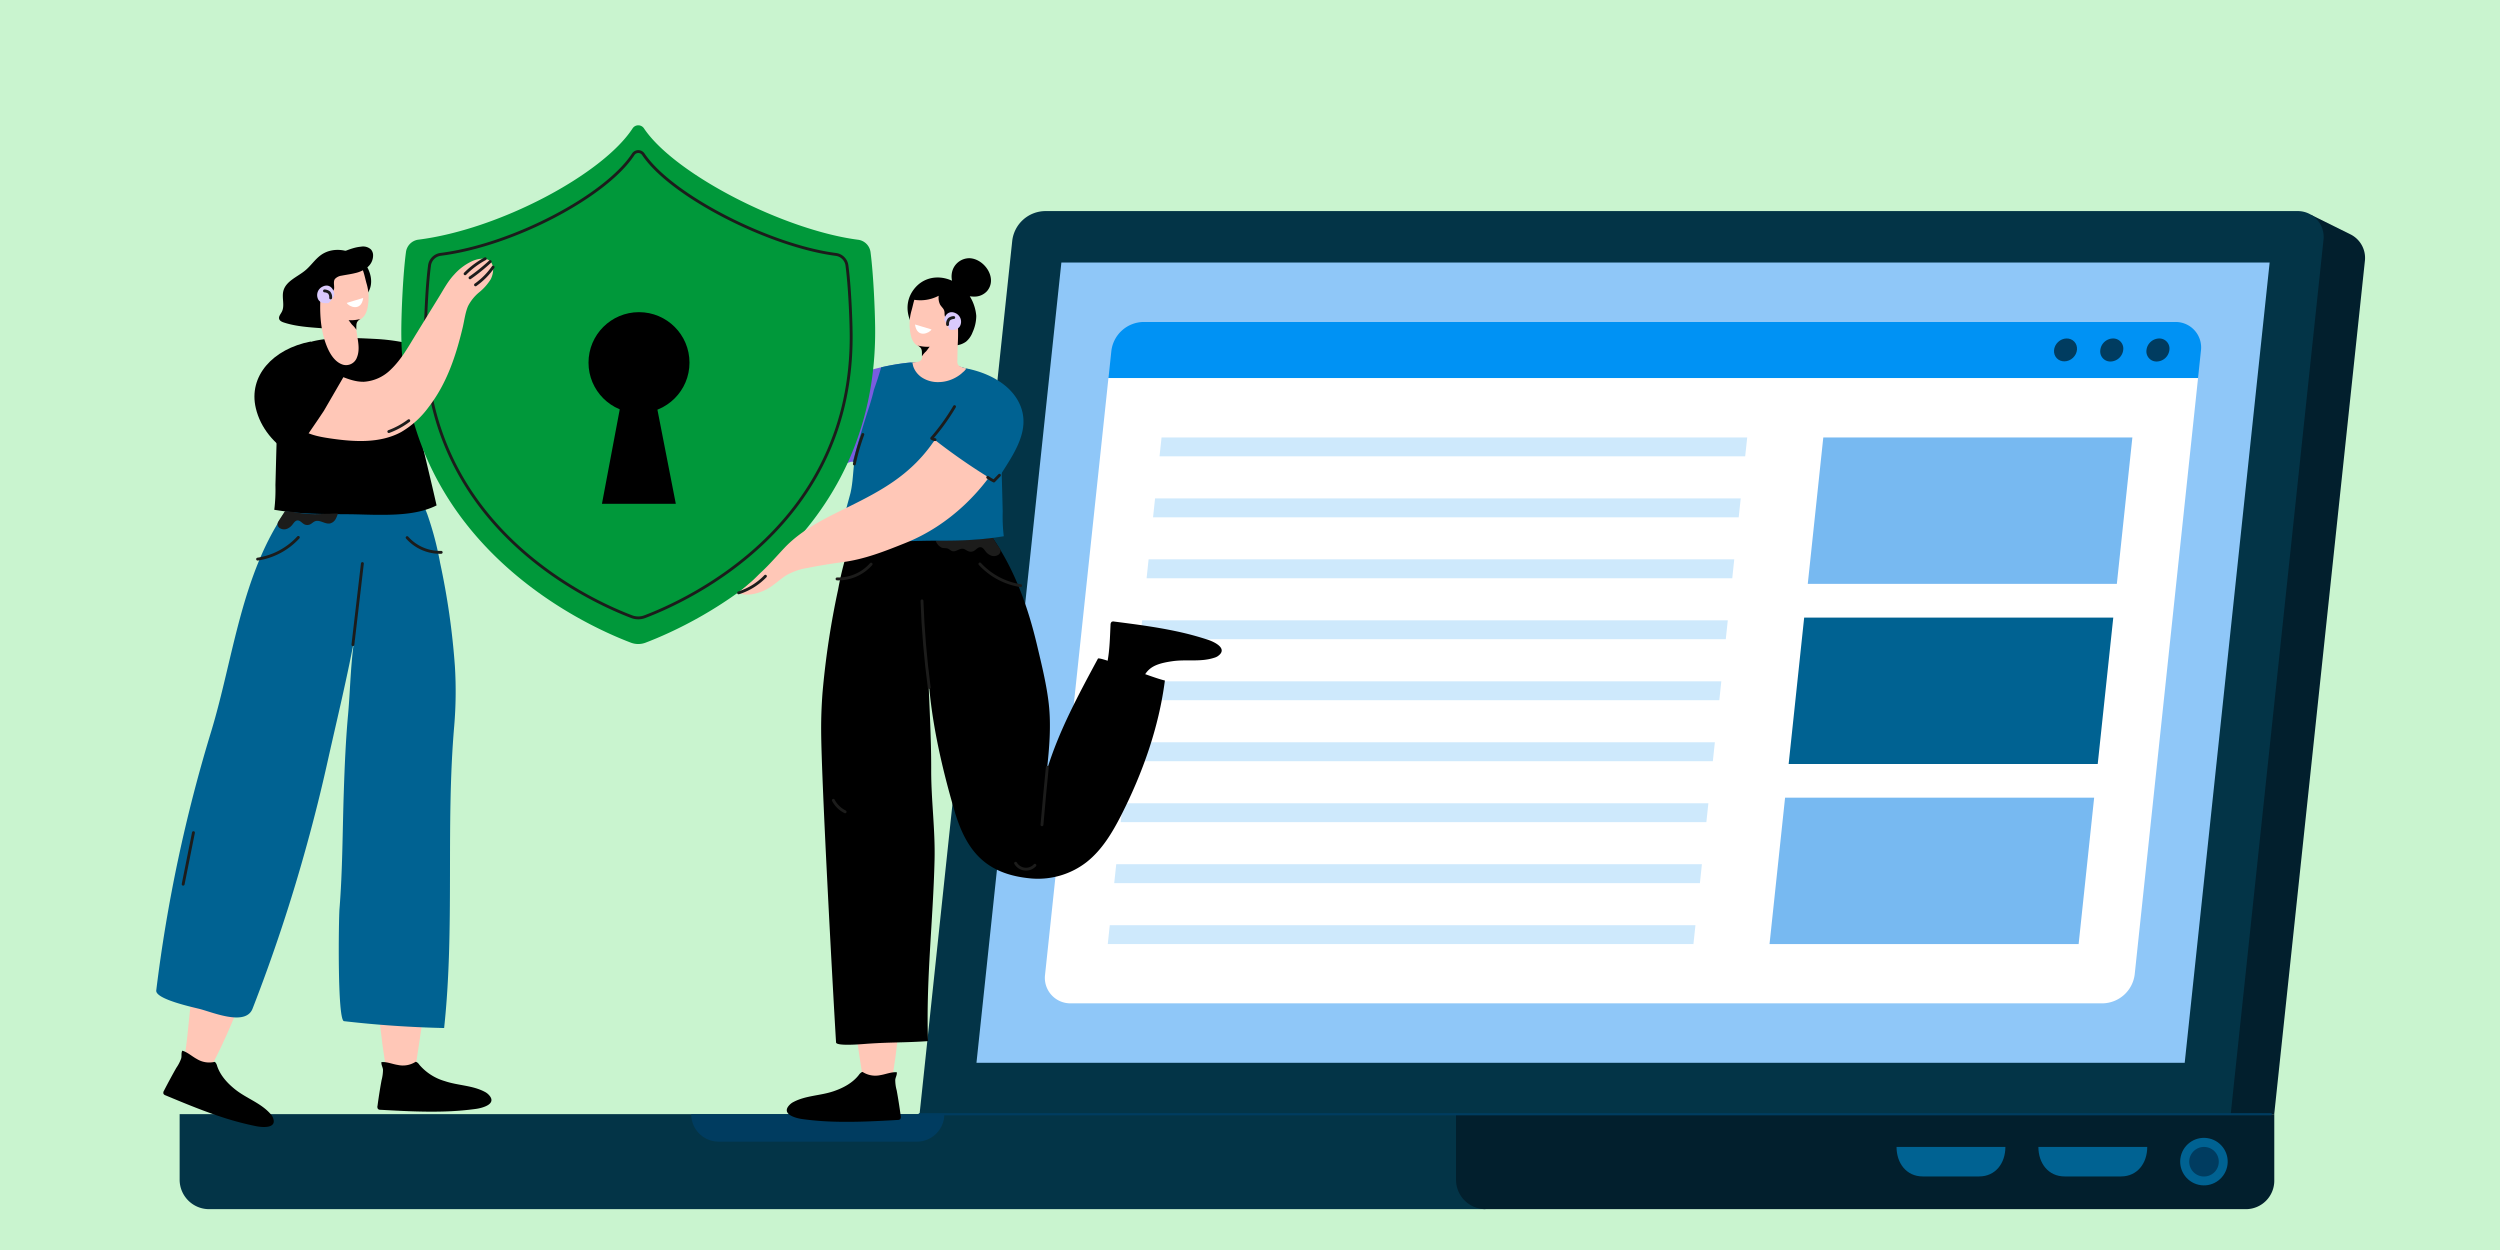
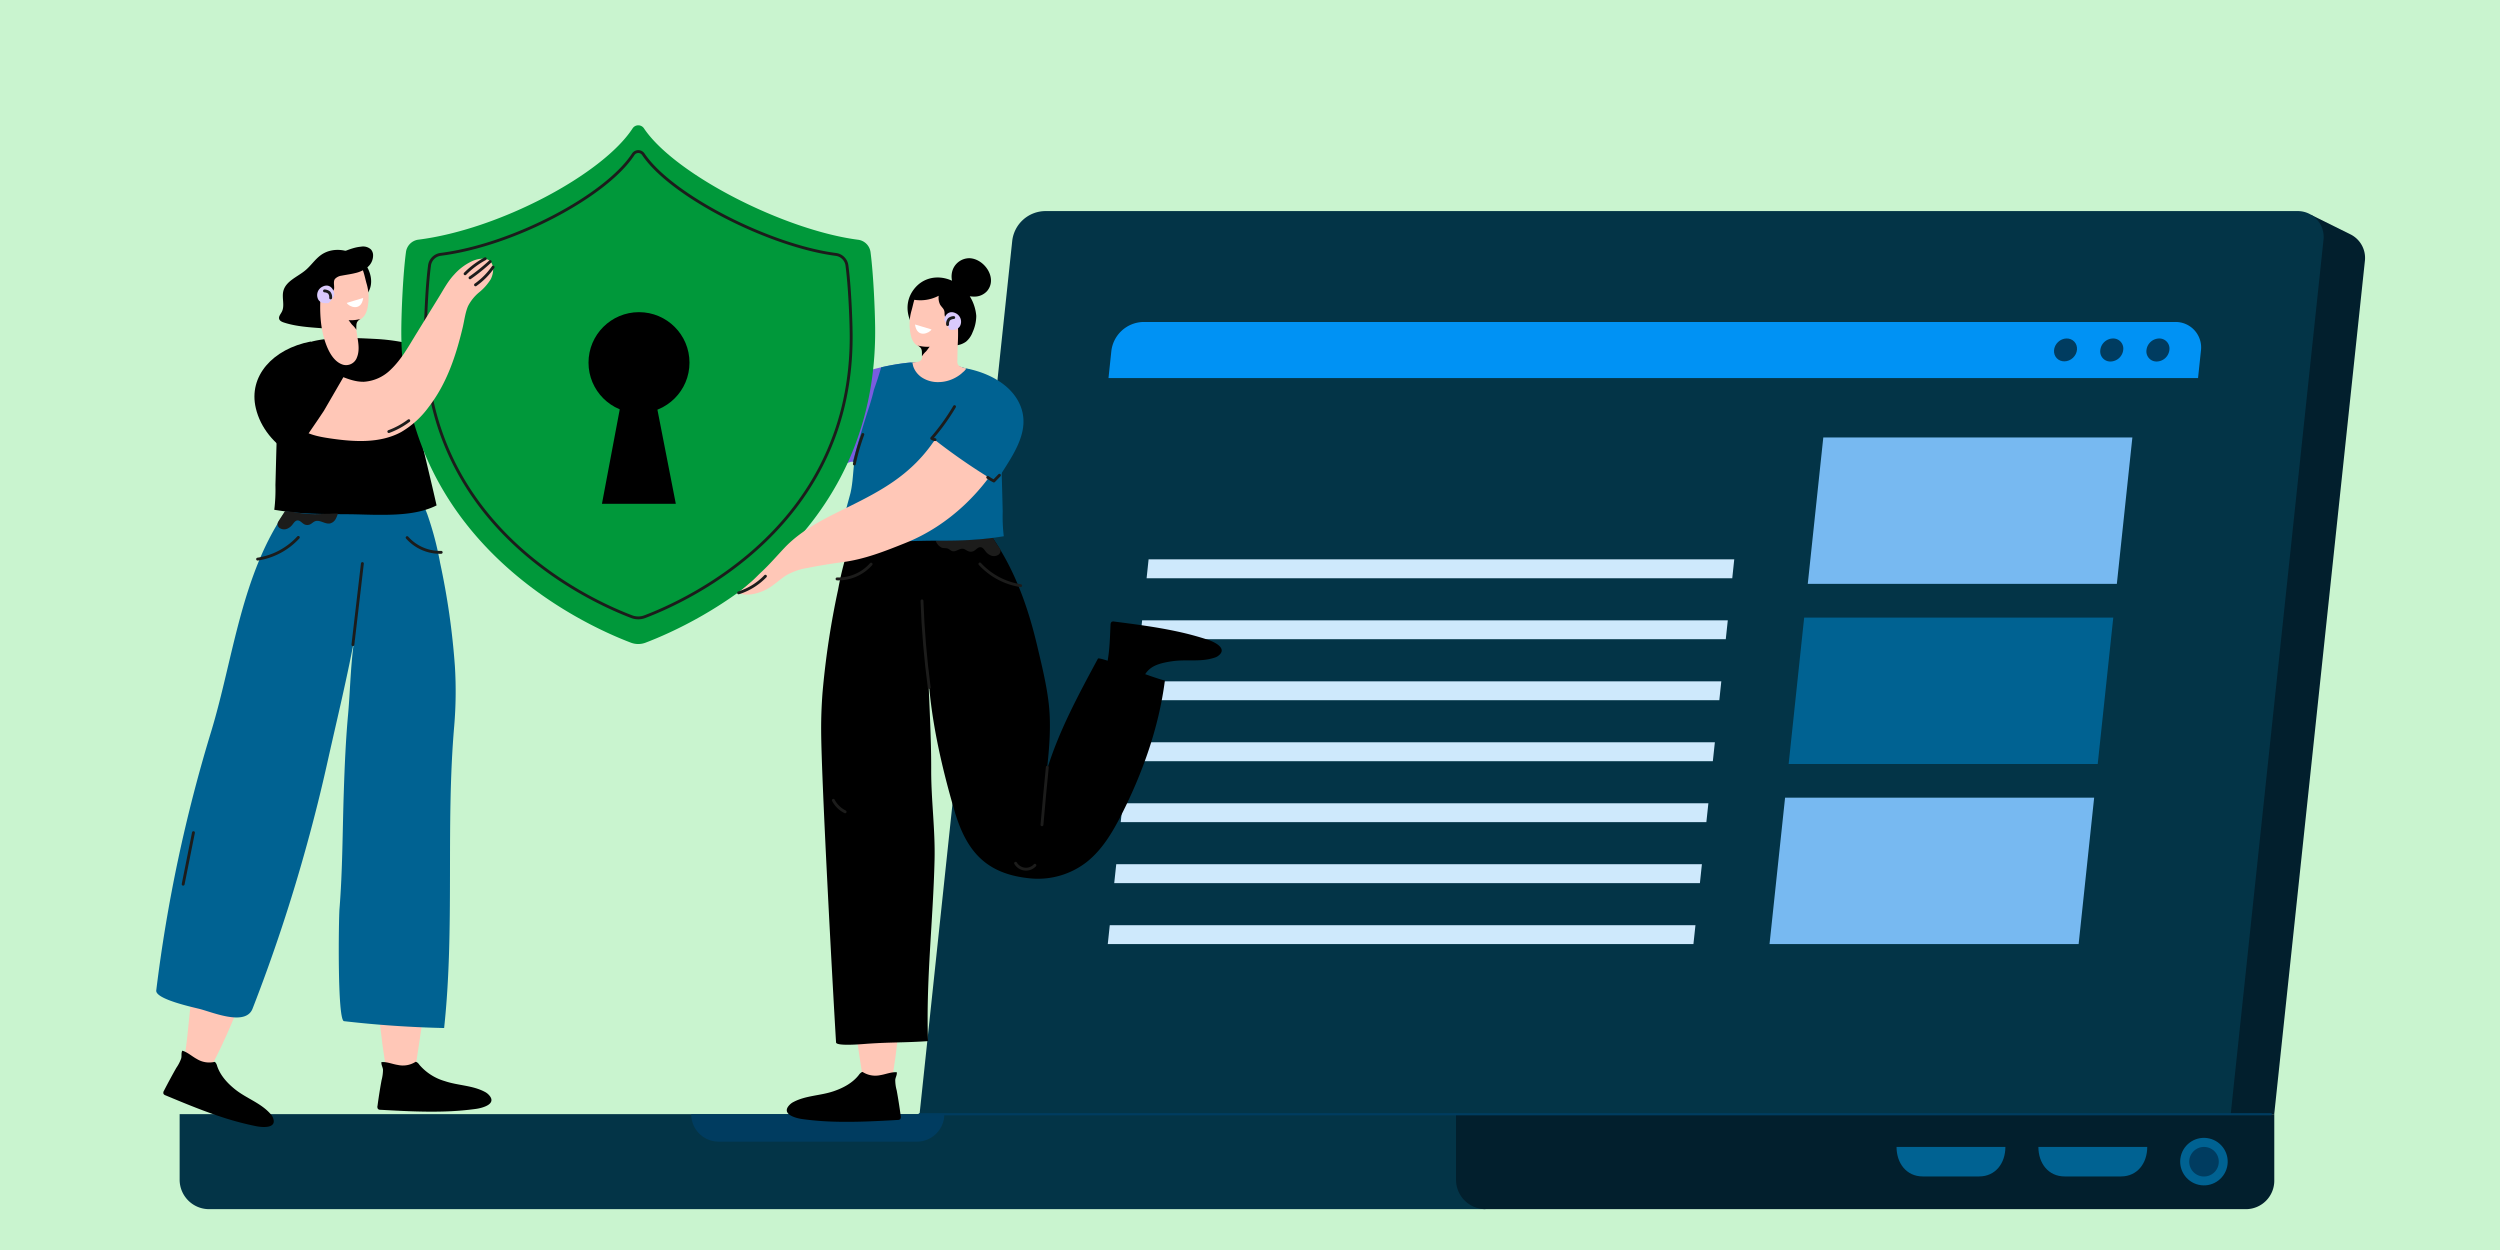
<svg xmlns="http://www.w3.org/2000/svg" id="Layer_1" data-name="Layer 1" viewBox="0 0 868 434">
  <defs>
    <style>.cls-1{fill:#c9f4cf;}.cls-2{fill:#021f2d;}.cls-3{fill:#033447;}.cls-4{fill:#8fc7f8;}.cls-5{fill:#0092f4;}.cls-6{fill:#003c60;}.cls-7{fill:#fff;}.cls-8{fill:#77b9f1;}.cls-9{fill:#006292;}.cls-10{fill:#cee9fc;}.cls-11,.cls-18{fill:none;stroke-linecap:round;stroke-linejoin:round;}.cls-11{stroke:#003c60;stroke-width:0.75px;}.cls-12{fill:#f49a44;}.cls-13{fill:#7a5ce0;}.cls-14{fill:#ffc7b7;}.cls-15{fill:#dacafc;}.cls-16{fill:#5c2a9a;}.cls-17{fill:#00983a;}.cls-18{stroke:#1c1c1b;}.cls-19{fill:#1c1c1b;}</style>
  </defs>
  <rect class="cls-1" width="868" height="434" />
  <path class="cls-2" d="M821.1,90.5,789.61,386.86H769.2l33.14-312.3,13.74,6.81A9.13,9.13,0,0,1,821.1,90.5Z" />
  <path class="cls-3" d="M774.5,386.86H319.27L351.46,83.53a11.66,11.66,0,0,1,11.32-10.24H797.54a9,9,0,0,1,9.15,10.24Z" />
-   <polygon class="cls-4" points="339.03 369 368.51 91.15 788.02 91.15 758.53 369 339.03 369" />
  <path class="cls-5" d="M764.16,121.79l-1,9.48H384.87l1-9.48a11.42,11.42,0,0,1,11.09-10H755.2A8.85,8.85,0,0,1,764.16,121.79Z" />
  <path class="cls-6" d="M753.21,121.52a4.52,4.52,0,0,1-4.39,4,3.51,3.51,0,0,1-3.56-4,4.53,4.53,0,0,1,4.4-4A3.51,3.51,0,0,1,753.21,121.52Z" />
  <path class="cls-6" d="M737.18,121.52a4.54,4.54,0,0,1-4.4,4,3.5,3.5,0,0,1-3.55-4,4.52,4.52,0,0,1,4.39-4A3.51,3.51,0,0,1,737.18,121.52Z" />
  <ellipse class="cls-6" cx="717.17" cy="121.52" rx="4.19" ry="3.77" transform="translate(113.14 526.8) rotate(-43.48)" />
-   <path class="cls-7" d="M763.16,131.27l-22,207.09a11.43,11.43,0,0,1-11.09,10H371.85a8.85,8.85,0,0,1-9-10l22-207.09Z" />
  <polygon class="cls-8" points="614.38 327.79 721.7 327.79 727.09 276.95 619.78 276.95 614.38 327.79" />
  <polygon class="cls-9" points="621.02 265.25 728.33 265.25 733.73 214.42 626.41 214.42 621.02 265.25" />
  <polygon class="cls-8" points="627.66 202.71 734.97 202.71 740.36 151.88 633.05 151.88 627.66 202.71" />
  <polygon class="cls-10" points="593.15 278.89 592.45 285.45 389.11 285.45 389.81 278.89 593.15 278.89" />
  <polygon class="cls-10" points="588.66 321.23 587.96 327.79 384.62 327.79 385.31 321.23 588.66 321.23" />
  <polygon class="cls-10" points="590.9 300.06 590.21 306.62 386.86 306.62 387.56 300.06 590.9 300.06" />
  <polygon class="cls-10" points="595.4 257.72 594.7 264.28 391.36 264.28 392.05 257.72 595.4 257.72" />
  <polygon class="cls-10" points="597.64 236.55 596.95 243.11 393.6 243.11 394.3 236.55 597.64 236.55" />
  <polygon class="cls-10" points="599.89 215.38 599.19 221.94 395.85 221.94 396.55 215.38 599.89 215.38" />
  <polygon class="cls-10" points="602.13 194.21 601.44 200.78 398.1 200.78 398.79 194.21 602.13 194.21" />
-   <polygon class="cls-10" points="604.38 173.04 603.68 179.61 400.34 179.61 401.04 173.04 604.38 173.04" />
-   <polygon class="cls-10" points="606.63 151.88 605.93 158.44 402.59 158.44 403.29 151.88 606.63 151.88" />
  <path class="cls-3" d="M72.6,419.82H515.76v-33H62.37v22.73A10.23,10.23,0,0,0,72.6,419.82Z" />
  <path class="cls-6" d="M240,386.86a9.52,9.52,0,0,0,9.54,9.52h68.79a9.52,9.52,0,0,0,9.53-9.52Z" />
  <path class="cls-2" d="M515.76,419.82h264a9.87,9.87,0,0,0,9.87-9.87V386.86H505.53v22.73A10.23,10.23,0,0,0,515.76,419.82Z" />
  <circle class="cls-9" cx="765.24" cy="403.34" r="8.25" transform="translate(196.87 1055.44) rotate(-76.72)" />
  <path class="cls-6" d="M770.36,403.34a5.13,5.13,0,1,1-5.12-5.12A5.12,5.12,0,0,1,770.36,403.34Z" />
  <path class="cls-9" d="M707.73,398.22c0,5.66,3.45,10.24,9.1,10.24h19.59c5.66,0,9.1-4.58,9.1-10.24Z" />
  <path class="cls-9" d="M658.48,398.22c0,5.66,3.44,10.24,9.1,10.24h19.59c5.65,0,9.1-4.58,9.1-10.24Z" />
  <line class="cls-11" x1="319.27" y1="386.86" x2="788.47" y2="386.86" />
  <path class="cls-12" d="M293.71,159.28c3.72-1.72,7.47-3.38,11.13-5.15,3.88-1.87,7.58-4.88,8.61-9.06,1.16-4.7-1.61-9.87-5.89-12.11-6.32-3.3-11.67-.09-17.5,2.22-19.66,7.8-35.61,25.75-44.15,44.74-3.28,7.28-6,15.08-5.65,23.05.16,3.26,1.45,7.15,4.65,7.77,3.62.7,6.27-3.24,7.78-6.6,4.7-10.45,9-21.44,17.08-29.6C276.59,167.62,285.07,163.27,293.71,159.28Z" />
  <path class="cls-13" d="M295.88,160.3c8-.43,13.56-12,16.73-18.18a31.76,31.76,0,0,0,3.67-16.28A82.72,82.72,0,0,0,287.83,134a1.37,1.37,0,0,0-.72.59,1.41,1.41,0,0,0,0,.84L292,161.19c.85-.17,1.72-.37,2.59-.54A3.14,3.14,0,0,1,295.88,160.3Z" />
  <path d="M126.52,91.25c-3.4-4.47-10.53-6.07-15.19-2.63-2,1.48-3.4,3.65-5.31,5.24-2.75,2.3-6.8,3.73-7.65,7.22-.58,2.38.6,5.08-.55,7.23-.42.8-1.16,1.6-.88,2.46.21.66,1,1,1.61,1.2,4.21,1.4,9,1.67,13.3,2a8.43,8.43,0,0,0,4.72-.88c1.79-1,2-2.32,3-3.84.88-1.33,2.71-2.18,3.9-3.23a21.12,21.12,0,0,0,4.37-4.54C129.73,98.35,128.82,94.28,126.52,91.25Z" />
  <path class="cls-14" d="M128.62,315.67c1.42,17.92,2.46,37.1,5.15,53.71.95,5.86,3,10.62,9,10.9,3.34-21.71,6.67-43.11,9.12-64.61Z" />
  <path class="cls-14" d="M72.58,311.91c-1.72,8.57-3.49,17.14-5,25.75-1.53,8.87-2,20.06-3.44,28.95-.44,2.81-.64,3.86,3.29,4.8,3.65.86,4.76,1,6.07-1.44,9.34-17.48,15.74-38.35,22.31-56.93.14-.38.26-.75.4-1.13Z" />
  <path class="cls-9" d="M157.94,231.31a257.35,257.35,0,0,0-5.13-35.87,110.15,110.15,0,0,0-4.42-16.8c-1.59-4.27-3.76-8.48-7.25-11.39a23.43,23.43,0,0,0-11.35-4.57c-6.14-.94-12.8-.19-17.33,2.12-5.22,2.67-9.32,7.13-12.73,11.91-16,22.42-18.66,51.85-26.48,77.5a526.71,526.71,0,0,0-19,89.67c-.38,3.09,13.32,5.95,15.31,6.49,4.79,1.3,15.77,5.9,18.13-.16a582.88,582.88,0,0,0,18.87-57q4-14.46,7.25-29.12c3.29-14.75,6.91-29.51,9.62-44.42-1.72,9.28-1.74,19.23-2.6,28.64-.79,8.72-1.17,17.7-1.46,26.51-.46,13.54-.41,27.24-1.5,40.73-.28,3.45-.8,38.77,1.57,39q17.33,2,34.76,2.38c3.75-34.81.5-70.06,3.51-104.95A143,143,0,0,0,157.94,231.31Z" />
  <path class="cls-15" d="M155.87,147.83c-8.29-1.06-18.29-5.28-20.68-14.23-1.16-4.33,2.09-9.22,6.46-10.12a10.84,10.84,0,0,1,5.67.83c4.2,1.46,8.41,3.3,12.9,3.63a65.45,65.45,0,0,0,12.28-.13,93.2,93.2,0,0,0,25.74-6.92,23.91,23.91,0,0,1,6-2,7.16,7.16,0,0,1,5.91,1.58,7.08,7.08,0,0,1,1.72,6.27c-.32,2-.22,2.55-1.79,3.88-11.61,9.78-26,16.76-41.26,17.63A71.3,71.3,0,0,1,155.87,147.83Z" />
  <path class="cls-16" d="M122.77,117.85a1,1,0,0,0,0,.38l.24-.09Z" />
  <path d="M95.23,177c2.6.41,5.17.77,7.79,1,5.75.49,11.45.49,17.21.54,4,0,8,.23,12,.21,6.37,0,13.57-.36,19.35-3.27-2.14-9.54-4.29-18-6.43-27.58.45.35,7.62,1.76,7.58,1.94,0,0,3.46-26.11,1.43-26.76-.95-.31-1.89-.69-2.82-1a69,69,0,0,0-21.13-4.41c-6.61-.33-14.33-.74-20.8.65-12.29,2.64-12.64,13.29-13,23.52q-.19,5.52-.36,11c-.15,5.2-.28,10.4-.42,15.6A57.67,57.67,0,0,1,95.23,177Z" />
  <path class="cls-17" d="M298.07,83.26c-25.6-3.27-63.72-22.65-74.48-38.68a2.36,2.36,0,0,0-4,.07c-10.5,16-46.44,35.06-74.4,38.57a5,5,0,0,0-4.25,4.4c-1,7.52-1.53,19.71-1.6,26.17-.78,73.65,62.43,102.77,79.72,109.35a7.14,7.14,0,0,0,5.07,0c17.29-6.58,80.5-35.68,79.72-109.33-.07-6.46-.61-18.64-1.59-26.17A5,5,0,0,0,298.07,83.26Z" />
  <path class="cls-18" d="M290.32,88.35c-23-2.94-57.27-20.35-66.93-34.75a2.11,2.11,0,0,0-3.59.06c-9.45,14.39-41.74,31.51-66.87,34.66a4.49,4.49,0,0,0-3.82,4c-.88,6.77-1.37,17.72-1.43,23.52-.7,66.19,56.1,92.36,71.64,98.27a6.4,6.4,0,0,0,4.56,0c15.53-5.91,72.33-32.06,71.64-98.25-.06-5.8-.55-16.75-1.44-23.51A4.46,4.46,0,0,0,290.32,88.35Z" />
  <circle cx="221.86" cy="125.91" r="17.53" />
  <polygon points="234.64 174.91 226.44 132.95 216.85 133.25 209 174.91 234.64 174.91" />
  <path class="cls-14" d="M123.75,114.74c0-.39-.08-.78-.1-1.15a2.92,2.92,0,0,1,.27-1.71,4.9,4.9,0,0,1,1.49-1.2c1.83-1.28,2.21-3.46,2.45-5.46a16.77,16.77,0,0,0-.58-6.75c-.71-2.38-1.16-6.16-3.33-7.62-1.81-1.21-5-.17-7,.75A8,8,0,0,0,114,94c-.91,1.15-2.2,3-2.36,4.45-.12,1-.21,2.09-.28,3.14-.42,6-.29,12.39,1.91,18.12,1,2.63,2.77,6,5.84,6.92a4,4,0,0,0,4.86-2.64C125.12,121.06,124.12,117.8,123.75,114.74Z" />
  <path d="M124.68,85.72c-3.06.44-5.87,2-8.86,2.91-1.66.49-3.47.8-4.79,1.92a5.66,5.66,0,0,0-1.69,2.28,11,11,0,0,1-1,2.45c-.89,1.48-1.84,2.73-1.45,4.61a4.2,4.2,0,0,0,1.39,2.28,5.84,5.84,0,0,0,3.2,1.59c.79,0,.85-.47,1.18-1.06a2.29,2.29,0,0,1,1.54-1.15c.63-.16,1.36-.31,1.66-.88a1.88,1.88,0,0,0,.15-1c0-.89-.28-2.09.3-2.83a3.82,3.82,0,0,1,2.31-1.13c1.58-.32,3.19-.51,4.76-.91a10,10,0,0,0,4.31-2.11,5.3,5.3,0,0,0,1.84-4.3,3.08,3.08,0,0,0-.73-1.77,4,4,0,0,0-3.3-1Z" />
  <path class="cls-15" d="M114.07,105.22a6.75,6.75,0,0,1-1.74,0A2.63,2.63,0,0,1,110.5,104a3.26,3.26,0,0,1,1.64-4.55,2.88,2.88,0,0,1,1.52-.29,2.49,2.49,0,0,1,1.61.93,3.82,3.82,0,0,1,.74,1.67,1.84,1.84,0,0,1-.3,1.48A9.82,9.82,0,0,1,114.07,105.22Z" />
  <path class="cls-7" d="M126.11,103.44l-5.71,1.73C120.94,106.38,125.42,108.46,126.11,103.44Z" />
  <path d="M124.56,110.89a12.77,12.77,0,0,1-3.54.27c.45.53.8,1.11,1.26,1.62a8.44,8.44,0,0,1,1.45,1.72,14.42,14.42,0,0,1,0-1.47,2.86,2.86,0,0,1,.27-1.22,2.94,2.94,0,0,1,1.35-1.15l.05,0A6.94,6.94,0,0,1,124.56,110.89Z" />
  <path class="cls-14" d="M99.26,138.69a11,11,0,0,1,3.12-7.66c5.13-5.12,9.46-3.13,15.11-.78,2.82,1.17,5.77,2.37,8.85,2.3a14.56,14.56,0,0,0,9.42-4.32c3.63-3.47,6.19-8.13,8.77-12.33l8-13c1.66-2.7,3-5.27,5.18-7.59a19.11,19.11,0,0,1,6.48-4.76c1.75-.7,4.6-1.35,6.08.23s1,4.48.1,6.19a18.23,18.23,0,0,1-3.94,4.47,15.13,15.13,0,0,0-3.91,4.81c-1,2.3-1.3,5.11-1.89,7.54-2.37,9.89-5.52,19.4-11.8,27.54a31.52,31.52,0,0,1-9.55,8.68c-7.37,4-16.32,3.43-24.62,2.21-3.94-.58-8.06-1.36-11.16-3.87A12.08,12.08,0,0,1,99.26,138.69Z" />
  <path d="M107.87,118.58c-13.16,2.56-21.69,12-19.05,23.14,1.63,6.92,6.43,12.54,12.64,16.22.56.33,10.11-13.94,11-15.32.55-.91,8.15-14.06,8.15-14.06s-2.18-.75-3.28-1.23c-2.81-1.24-4.91-3.21-7.36-5" />
  <path class="cls-18" d="M112.67,101a2.89,2.89,0,0,1,1.59.57,2.53,2.53,0,0,1,.54,1.86" />
  <path d="M93.76,386.58l-.15-.16c-3.3-3.53-8-5.07-11.83-8.07-2.8-2.21-5.29-4.94-6.39-8.24a3.37,3.37,0,0,0-.52-1.14,1.31,1.31,0,0,0-.36-.29,8.16,8.16,0,0,1-6.17-1c-1.67-.89-3.23-2.37-5.05-2.88-.45.91-.14,1.77-.38,2.68a13.88,13.88,0,0,1-1.7,3.29q-2.22,3.92-4.27,7.91a1.27,1.27,0,0,0-.18,1.09,1.23,1.23,0,0,0,.73.54c6.78,2.83,13.57,5.65,20.58,7.88A103.37,103.37,0,0,0,88.87,391c2.14.44,7.85,1,5.71-3.35A4.62,4.62,0,0,0,93.76,386.58Z" />
  <path d="M168.42,379.14l-.2-.1c-4.28-2.24-9.23-2.12-13.83-3.69a18.3,18.3,0,0,1-8.77-5.64,3.11,3.11,0,0,0-.87-.9,1.54,1.54,0,0,0-.44-.16,8.16,8.16,0,0,1-6.14,1.11c-1.88-.28-3.84-1.16-5.73-1-.12,1,.46,1.72.54,2.66a14.89,14.89,0,0,1-.51,3.67c-.54,2.94-1,5.9-1.4,8.87a1.32,1.32,0,0,0,.18,1.09,1.26,1.26,0,0,0,.87.27c7.34.41,14.68.81,22,.59a101.16,101.16,0,0,0,11.14-.9c2.16-.3,7.72-1.69,4.27-5.06A5,5,0,0,0,168.42,379.14Z" />
  <path class="cls-18" d="M135,149.84a27.14,27.14,0,0,0,6.93-3.78" />
  <path class="cls-18" d="M67.17,289.09Q65.39,298,63.59,307" />
  <path class="cls-18" d="M103.58,186.59a24.19,24.19,0,0,1-14.14,7.54" />
  <path class="cls-18" d="M141.36,186.66a15.22,15.22,0,0,0,11.82,5.11" />
  <path class="cls-18" d="M168.48,89.83a29.47,29.47,0,0,0-7,5.23" />
  <path class="cls-18" d="M163.19,96.46a65.07,65.07,0,0,0,7-5.64" />
  <path class="cls-18" d="M171.2,92.75a25.27,25.27,0,0,1-6.1,6.15" />
  <path class="cls-19" d="M114.39,178.39l-1,0h-.24c-1.56.07-3.13.17-4.67.12a44,44,0,0,1-6.48-.72l-2.58-.3a.74.74,0,0,0-.42,0,.6.6,0,0,0-.24.26c-.7,1.11-1.43,2.2-2.12,3.32a1.63,1.63,0,0,0,.64,2.37,2.76,2.76,0,0,0,2.38.16,4.51,4.51,0,0,0,1.92-1.51c.46-.58.91-1.31,1.65-1.39.92-.09,1.56.86,2.36,1.31a2.34,2.34,0,0,0,2.05.07c.63-.29,1.1-.85,1.75-1.1,1.66-.63,3.44,1.1,5.19.76a3.07,3.07,0,0,0,1.9-1.43,8.19,8.19,0,0,0,.82-2A26.37,26.37,0,0,0,114.39,178.39Z" />
  <path class="cls-18" d="M122.53,223.83q1.65-14.09,3.29-28.17" />
  <path d="M421.49,228.4l-.22.07c-4.62,1.42-9.46.4-14.28,1.11-7.89,1.15-9.84,3.17-11.78,10.88-.83,3.31-1.84,6.74-4.23,9.18s-6.59,3.44-9.25,1.29c-2.12-1.72-2.58-4.85-2-7.52s2-5.07,3-7.59c2.53-6,2.54-12.52,2.85-18.91a1.31,1.31,0,0,1,.38-1,1.29,1.29,0,0,1,.91-.1c7.28.93,14.58,1.87,21.77,3.42a103.48,103.48,0,0,1,10.79,2.91c2.07.69,7.28,3.07,3.28,5.75A4.55,4.55,0,0,1,421.49,228.4Z" />
  <path d="M317.29,100.46c3.29-4.32,8.66-5.1,13.22-3a1.16,1.16,0,0,0,0-.18,6.86,6.86,0,0,1,.33-3.75,6.19,6.19,0,0,1,5.8-3.88c5.16.21,9.83,7,6.06,11.42a5.89,5.89,0,0,1-3.84,1.89,10.27,10.27,0,0,1-2.15-.09,15.27,15.27,0,0,1,2.25,6.81,13.9,13.9,0,0,1-1.27,5.66,7.88,7.88,0,0,1-2.29,3.29,7.22,7.22,0,0,1-3,1.23,14.79,14.79,0,0,1-11.78-2.64C315.35,113.2,313.08,106,317.29,100.46Z" />
  <path class="cls-14" d="M315.19,319.2c-1.43,17.92-2.47,37.09-5.16,53.71-.95,5.86-3,10.62-9,10.9-3.35-21.71-6.68-43.12-9.12-64.61Z" />
  <path d="M285.58,240.51A289.86,289.86,0,0,1,291,204.66a110.12,110.12,0,0,1,4.41-16.8c1.59-4.27,3.76-8.49,7.26-11.39A23.46,23.46,0,0,1,314,171.89c6.14-.93,12.8-.19,17.33,2.13,5.21,2.66,9.32,7.12,12.73,11.91,8.09,11.37,12.8,24.57,16,38.06,1.57,6.66,3.3,13.57,4.07,20.37.86,7.52.19,15.56-.66,23.05,4.14-13.61,11-26.22,17.73-38.73.5-.91,18.7,6.63,23.25,7.59-2.09,16.29-7.75,32.17-15.17,46.78-3.07,6-6.63,12-11.95,16.22A27.53,27.53,0,0,1,358,305c-15.67-1.42-22.5-9.43-26.65-23.63-4.59-15.76-8.52-33-9.15-49.38.37,11.52,1.17,24,1.11,35.57,0,10.41,1.42,20.5,1.17,31-.49,21-3,41.92-2.28,62.92-8.55.57-12.28.32-20.84.89-1.48.1-11,1-11.08-.44-1.13-18.59-5.09-90.88-5.17-108.08C285.07,249.33,285.25,244.9,285.58,240.51Z" />
  <path class="cls-19" d="M329.38,187.39l2.18.05a81,81,0,0,0,13.11-.83,38.41,38.41,0,0,0,2.42,3.74,1.64,1.64,0,0,1-.64,2.38,2.76,2.76,0,0,1-2.38.15,4.42,4.42,0,0,1-1.92-1.5c-.46-.59-.92-1.32-1.65-1.39-.92-.1-1.56.86-2.37,1.3a2.29,2.29,0,0,1-2,.07c-1.15-.52-1.46-1.13-2.81-.69-.89.29-1.83,1-2.81.65-.47-.18-.83-.58-1.29-.79-.68-.31-1.5-.13-2.22-.36a4.13,4.13,0,0,1-2.13-2.43A21,21,0,0,1,329.38,187.39Z" />
  <path class="cls-16" d="M321,127.06a1,1,0,0,1,0,.39l-.23-.1Z" />
  <path class="cls-9" d="M348.14,177.6q-.19-7.82-.42-15.61-.15-5.52-.35-11c-.19-5-.21-10.37-2.22-15.05-2.51-5.85-7.25-7.42-13-8.93-8.13-2.15-17.37-1.56-26.21.52-.74,2.65-1.61,5.27-2.53,7.87-.55,2.41-1.29,4.8-2.06,7.16-1.93,5.94-3.63,11.88-5.29,17.88l.56-.08c-.47,3.62-.49,7.12-1.32,10.76-.3,1.29-3.74,13.21-3.16,13.55,5.78,2.91,13,3.24,19.36,3.27,4,0,8-.18,12-.21,5.76,0,11.46,0,17.21-.54,2.63-.22,5.2-.59,7.8-1A57.92,57.92,0,0,1,348.14,177.6Z" />
  <path class="cls-14" d="M320.14,124c0-.39,0-.79,0-1.16a3,3,0,0,0-.28-1.71,4.92,4.92,0,0,0-1.49-1.2c-1.83-1.27-2.21-3.45-2.45-5.45a16.92,16.92,0,0,1,.59-6.75c.7-2.39,1.16-6.17,3.33-7.62,1.8-1.21,5-.17,7.05.75a8,8,0,0,1,2.93,2.39c.91,1.14,2.2,3,2.36,4.45.11,1,.2,2.09.28,3.13a64.83,64.83,0,0,1,.12,7.76c-.12,2.26-.15,4.52-.18,6.79a2.26,2.26,0,0,0,.22,1.24,2,2,0,0,0,.94.69,13.4,13.4,0,0,0,2,.66,12.57,12.57,0,0,1-.91,1c-.35.27-.66.59-1,.87a12.72,12.72,0,0,1-2.39,1.52,12.51,12.51,0,0,1-5.47,1.31,10.16,10.16,0,0,1-5.92-1.75,8,8,0,0,1-2.14-2.3,7.72,7.72,0,0,1-.67-1.46c-.06-.2-.29-1.32-.29-1.32s1.12-.11,1.53-.17a2.32,2.32,0,0,0,1.45-.58A1.69,1.69,0,0,0,320.14,124Z" />
  <path d="M321.11,98.4a10,10,0,0,1,1.58-.77,9.8,9.8,0,0,1,8.88.7c2.32,1.53,2.56,4,3.88,6.17.88,1.48,1.84,2.73,1.44,4.61a4.25,4.25,0,0,1-1.38,2.28A6,6,0,0,1,332.3,113c-.78,0-.85-.47-1.17-1.06a2.39,2.39,0,0,0-1.55-1.15c-1.54-.39-1.6-.77-1.63-2.14s-.77-1.69-1.52-2.84a5.28,5.28,0,0,1-.51-3.13,13.63,13.63,0,0,1-10,1.08A14.45,14.45,0,0,1,321.11,98.4Z" />
  <path class="cls-15" d="M327.79,111a3.93,3.93,0,0,1,.75-1.68,2.46,2.46,0,0,1,1.6-.92,3,3,0,0,1,1.52.28,3.27,3.27,0,0,1,1.64,4.56,2.63,2.63,0,0,1-1.82,1.23,6.83,6.83,0,0,1-1.75,0" />
  <path class="cls-7" d="M317.69,112.66l5.72,1.72C322.86,115.6,318.38,117.68,317.69,112.66Z" />
  <path d="M319.25,120.11a12.77,12.77,0,0,0,3.54.27c-.46.53-.81,1.11-1.26,1.62a7.89,7.89,0,0,0-1.45,1.72,14.42,14.42,0,0,0,0-1.47,2.82,2.82,0,0,0-.26-1.22,3,3,0,0,0-1.35-1.15l-.06,0A7.81,7.81,0,0,0,319.25,120.11Z" />
  <path class="cls-14" d="M330.85,146.4a42,42,0,0,0-7.59,8.19c-7.66,10.45-17.12,15.7-28.4,21.26-7.95,3.91-16.29,7.83-22.45,14.32-2.68,2.83-5.21,5.8-8.07,8.45-1.3,1.21-2.42,2.47-3.8,3.61-.44.35-4.08,3.66-4.41,3.46,2.7,1.59,6.94.42,9.55-.83s4.74-3.44,7.24-5.07a21.63,21.63,0,0,1,7.53-2.61q6-1.2,12.1-2c7.66-1,14.7-3.8,21.85-6.67,15-6,27.4-18,35-32.26,1.67-3.13,3.08-7,1.42-10.12-2.08-3.92-8.52-4.79-12.39-3.73A21.41,21.41,0,0,0,330.85,146.4Z" />
  <path class="cls-9" d="M335.55,127.93c7.63,1.48,16,5.68,18.88,13.33,3.55,9.46-3.95,18.25-8.56,26.08a209.7,209.7,0,0,1-25.34-17.84c1.18.95,11.86-15.35,12.59-16.7" />
  <path class="cls-18" d="M331.13,110.25a2.9,2.9,0,0,0-1.59.58,2.53,2.53,0,0,0-.54,1.86" />
  <path d="M275.38,382.67l.2-.1c4.29-2.24,9.23-2.12,13.84-3.69,3.38-1.15,6.63-2.9,8.76-5.64a3.39,3.39,0,0,1,.87-.9,1.29,1.29,0,0,1,.44-.16,8.18,8.18,0,0,0,6.15,1.11c1.87-.29,3.84-1.16,5.73-1,.11,1-.46,1.71-.54,2.66a13.87,13.87,0,0,0,.51,3.66q.8,4.43,1.4,8.88a1.28,1.28,0,0,1-.19,1.09,1.31,1.31,0,0,1-.87.27c-7.33.41-14.68.81-22,.59a101.36,101.36,0,0,1-11.14-.9c-2.16-.3-7.72-1.69-4.27-5.06A5,5,0,0,1,275.38,382.67Z" />
  <path class="cls-18" d="M340.22,195.81a24.29,24.29,0,0,0,14.14,7.53" />
  <path class="cls-18" d="M302.45,195.87A15.2,15.2,0,0,1,290.62,201" />
  <path class="cls-18" d="M363.63,266.37q-1,10-1.86,20" />
  <path class="cls-18" d="M352.62,299.72a4.2,4.2,0,0,0,6.7.7" />
  <path class="cls-18" d="M289.34,277.86a9.22,9.22,0,0,0,4.08,4" />
  <path class="cls-18" d="M322.63,238.71c-1.32-10-2.17-20-2.52-30.09" />
  <path class="cls-18" d="M324.65,152.65a2.93,2.93,0,0,1-1.16-.47,73.56,73.56,0,0,0,7.92-11" />
  <path class="cls-18" d="M342.93,165.74a18.53,18.53,0,0,0,2.14,1.27l1.94-2" />
  <path class="cls-18" d="M296.63,161.1a68.61,68.61,0,0,1,2.95-10.25" />
  <path class="cls-18" d="M256.44,205.84a22.2,22.2,0,0,0,9.31-5.78" />
</svg>